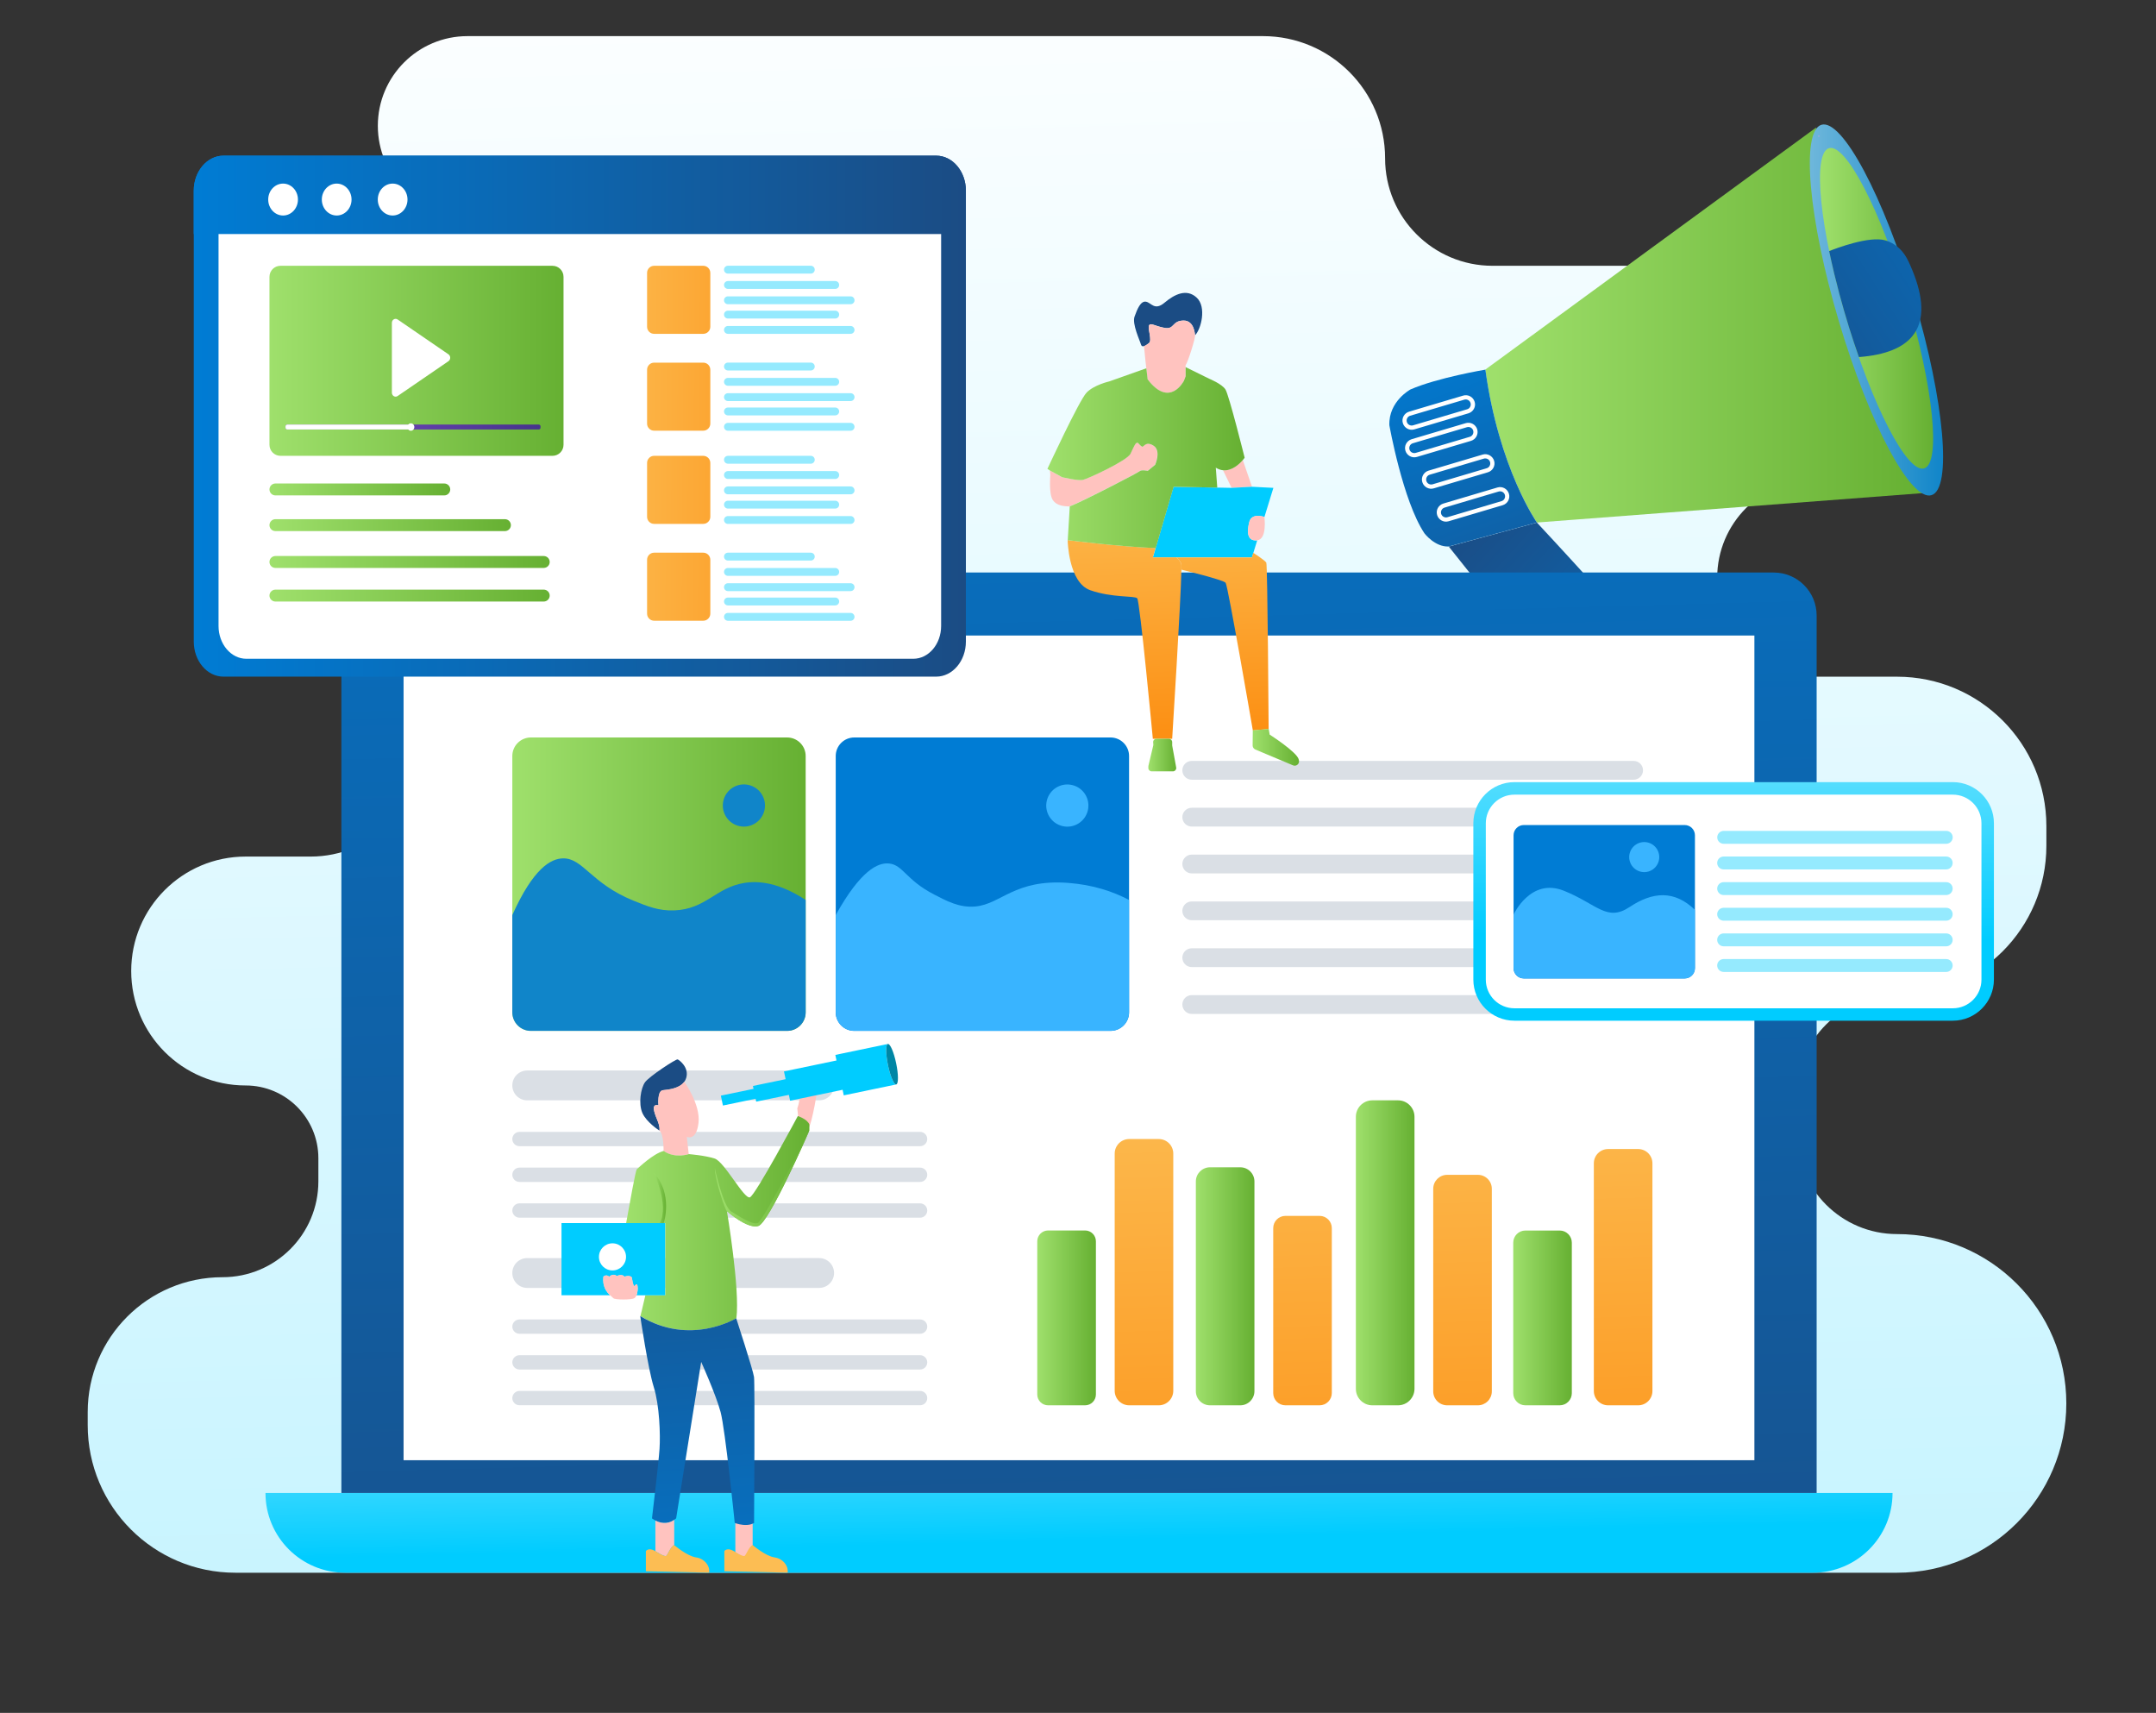
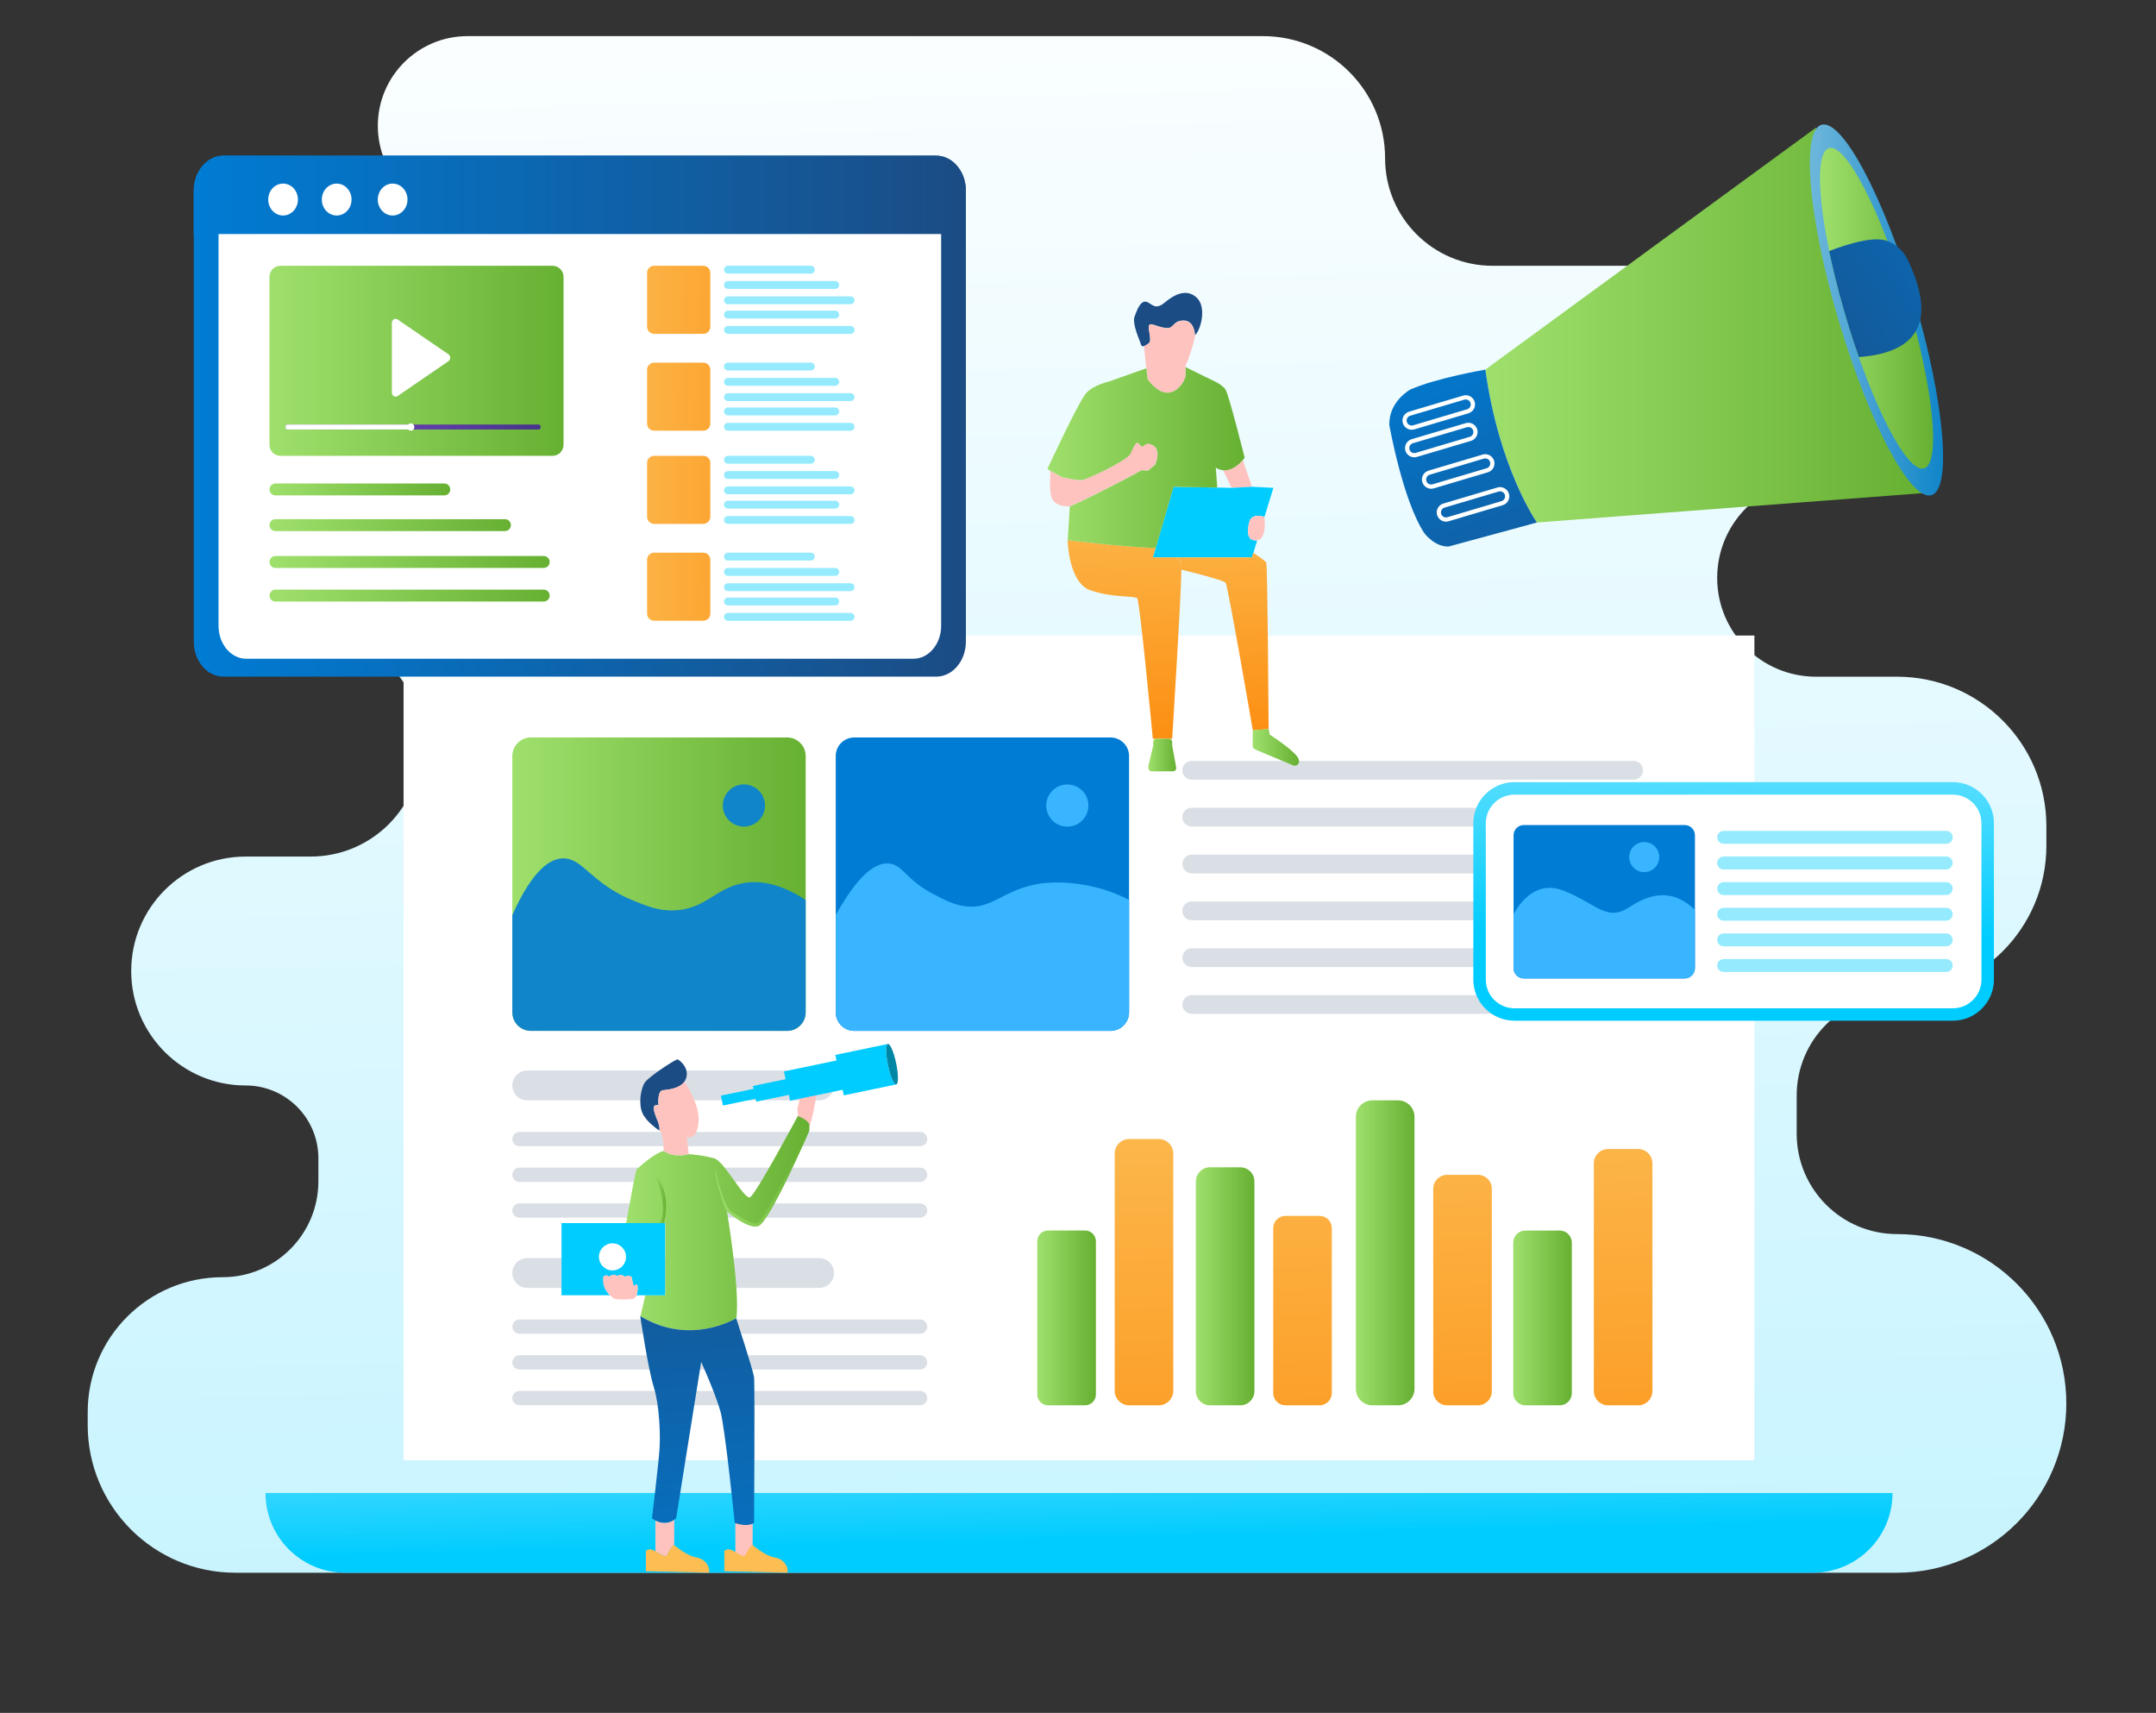
<svg xmlns="http://www.w3.org/2000/svg" xmlns:xlink="http://www.w3.org/1999/xlink" viewBox="0 0 3945.3 3133.9" style="enable-background:new 0 0 3945.3 3133.9" xml:space="preserve">
  <rect x="0" y="0" width="3945.3" height="3133.9" fill="#333333" stroke="none" />
  <style>.st9{fill:#fff}.st108{fill:#1085c9}.st109{fill:#007cd4}.st110{fill:#39b4ff}.st129{fill:#95eafe}.st134{fill:#1b4c84}.st135{fill:#ffc3bf}.st136{fill:#0cf}</style>
  <g id="Layer_7">
    <linearGradient id="SVGID_1_" gradientUnits="userSpaceOnUse" x1="2045.977" y1="5730.638" x2="1904.396" y2="-189.834">
      <stop offset="0" style="stop-color:#95eafe" />
      <stop offset="1" style="stop-color:#fff" />
    </linearGradient>
    <path d="M430.7 2877.5h3040.7c171.1 0 309.8-138.7 309.8-309.8 0-171.1-138.7-309.8-309.8-309.8-101.4 0-183.6-82.2-183.6-183.6v-70c0-101.4 82.2-183.6 183.6-183.6 151 0 273.3-122.4 273.3-273.3v-36c0-151-122.4-273.3-273.3-273.3h-148.3c-99.9 0-180.8-81-180.8-180.8 0-99.9 81-180.8 180.8-180.8 44.5 0 80.5-36.1 80.5-80.5V681.3c0-107.7-87.3-195-195-195h-477.3c-108.7 0-196.7-88.1-196.7-196.7 0-123.4-100.1-223.5-223.5-223.5H855.5c-90.6 0-164.1 73.5-164.1 164.1s73.5 164.1 164.1 164.1H1488c113.4 0 205.4 92 205.4 205.4s-92 205.4-205.4 205.4H578.8c-98.8 0-178.9 80.1-178.9 178.9 0 98.8 80.1 178.9 178.9 178.9 105.9 0 191.8 85.9 191.8 191.8v10.4c0 111.6-90.5 202.1-202.1 202.1h-119c-115.6 0-209.4 93.7-209.4 209.4 0 115.6 93.7 209.4 209.4 209.4 73.5 0 133.1 59.6 133.1 133.1v42.3c0 96.9-78.5 175.4-175.4 175.4-136.3 0-246.7 110.5-246.7 246.7v23.6c-.2 149.3 120.9 270.4 270.2 270.4z" style="fill:url(#SVGID_1_)" />
  </g>
  <g id="Layer_6">
    <linearGradient id="SVGID_2_" gradientUnits="userSpaceOnUse" x1="2717.982" y1="594.89" x2="3518.759" y2="594.89">
      <stop offset="0" style="stop-color:#9fe06c" />
      <stop offset="1" style="stop-color:#66b032" />
    </linearGradient>
    <path d="M3518.8 902.2 2812.4 956s-69.3-98.4-94.4-279.8l604.9-442.5 1 .8c-27.7 64 24.7 270.8 24.7 270.8 34 194.1 170.2 396.9 170.2 396.9z" style="fill:url(#SVGID_2_)" />
    <linearGradient id="SVGID_3_" gradientUnits="userSpaceOnUse" x1="3311.834" y1="567.12" x2="3555.757" y2="567.12">
      <stop offset="0" style="stop-color:#6eb7db" />
      <stop offset="1" style="stop-color:#1085c9" />
    </linearGradient>
    <path d="M3502.6 546.7c55.6 187.2 69.8 348 31.8 359.3-38 11.3-113.9-131.3-169.5-318.4-55.6-187.2-69.8-348-31.8-359.3 38-11.3 113.9 131.2 169.5 318.4z" style="fill:url(#SVGID_3_)" />
    <linearGradient id="SVGID_4_" gradientUnits="userSpaceOnUse" x1="3330.449" y1="564.064" x2="3537.378" y2="564.064">
      <stop offset="0" style="stop-color:#9fe06c" />
      <stop offset="1" style="stop-color:#66b032" />
    </linearGradient>
    <path d="M3489.9 547.4c48.1 161.8 62 300.4 31.1 309.6-30.9 9.2-94.9-114.5-143-276.3-48.1-161.8-62-300.4-31.1-309.6 30.9-9.1 94.9 114.6 143 276.3z" style="fill:url(#SVGID_4_)" />
    <linearGradient id="SVGID_5_" gradientUnits="userSpaceOnUse" x1="3839.267" y1="268.992" x2="3163.327" y2="708.354">
      <stop offset="0" style="stop-color:#007cd4" />
      <stop offset="1" style="stop-color:#1b4c84" />
    </linearGradient>
    <path d="M3506.9 603.9c-2.1 4-4.7 7.8-7.7 11.4-16.8 20.3-47.5 34.2-97.5 38l-.1-.2c-6.1-17.3-12.1-35.2-17.9-53.8-6.5-21-12.4-41.4-17.7-61.2-3.2-12-6.3-24.3-9.4-36.9-3.4-14.3-6.5-28.2-9.4-41.8 12.2-4.8 73.5-28.3 102.9-19.6 3.9 1.2 7.4 2.7 7.4 2.7 14 6.1 26.4 17.4 35.2 36.5 21.4 46 32 91.7 14.2 124.9z" style="fill:url(#SVGID_5_)" />
    <linearGradient id="SVGID_6_" gradientUnits="userSpaceOnUse" x1="3217.664" y1="1458.149" x2="2661.549" y2="949.657">
      <stop offset="0" style="stop-color:#007cd4" />
      <stop offset="1" style="stop-color:#1b4c84" />
    </linearGradient>
-     <path d="M2812.4 956.1s203.2 217.7 209.4 238.5c6.2 20.7-14.6 92.6-109.9 96.3 0 0-28.2-5-42.9-20.1-14.8-15.1-217.9-270.8-217.9-270.8l161.3-43.9z" style="fill:url(#SVGID_6_)" />
    <linearGradient id="SVGID_7_" gradientUnits="userSpaceOnUse" x1="2584.304" y1="623.011" x2="2833.174" y2="1297.416">
      <stop offset="0" style="stop-color:#007cd4" />
      <stop offset="1" style="stop-color:#1b4c84" />
    </linearGradient>
    <path d="M2812.4 956 2651 999.9c-25.4 1.1-44.4-24.1-44.4-24.1-39.6-59.4-64.2-197.8-64.2-197.8-1.5-44 38.7-65.5 38.7-65.5 49.7-21.6 137-36.2 137-36.2 25 181.3 94.3 279.7 94.3 279.7z" style="fill:url(#SVGID_7_)" />
    <path class="st9" d="m2687.1 756.2-99 29.4c-8.9 2.7-18.3-2.5-21-11.4-2.7-8.9 2.5-18.3 11.4-21l99-29.4c8.9-2.7 18.3 2.5 21 11.4s-2.5 18.3-11.4 21zm-106.5 4.4c-4.9 1.4-7.6 6.6-6.2 11.4 1.4 4.9 6.6 7.6 11.4 6.2l99-29.4c4.9-1.4 7.6-6.6 6.2-11.4-1.4-4.9-6.6-7.6-11.4-6.2l-99 29.4zm111.2 46-99 29.4c-8.9 2.7-18.3-2.5-21-11.4-2.7-8.9 2.5-18.3 11.4-21l99-29.4c8.9-2.7 18.3 2.5 21 11.4 2.6 8.9-2.5 18.3-11.4 21zm-106.4 4.4c-4.9 1.4-7.6 6.6-6.2 11.4 1.4 4.9 6.6 7.6 11.4 6.2l99-29.4c4.9-1.4 7.6-6.6 6.2-11.4-1.4-4.9-6.6-7.6-11.4-6.2l-99 29.4zm137.3 53.1-99 29.4c-8.9 2.7-18.3-2.5-21-11.4-2.7-8.9 2.5-18.3 11.4-21l99-29.4c8.9-2.7 18.3 2.5 21 11.4s-2.4 18.3-11.4 21zm-106.4 4.4c-4.9 1.4-7.6 6.6-6.2 11.4 1.4 4.9 6.6 7.6 11.4 6.2l99-29.4c4.9-1.4 7.6-6.6 6.2-11.4-1.4-4.9-6.6-7.6-11.4-6.2l-99 29.4zm133.5 55.8-99 29.4c-8.9 2.7-18.3-2.5-21-11.4-2.7-8.9 2.5-18.3 11.4-21l99-29.4c8.9-2.7 18.3 2.5 21 11.4 2.7 8.9-2.4 18.3-11.4 21zm-106.4 4.4c-4.9 1.4-7.6 6.6-6.2 11.4 1.4 4.9 6.6 7.6 11.4 6.2l99-29.4c4.9-1.4 7.6-6.6 6.2-11.4-1.4-4.9-6.6-7.6-11.4-6.2l-99 29.4z" />
    <defs>
      <path id="SVGID_8_" d="M3329.5 247.8c-.3.7-.7 1.5-1.1 2.3l-1-.8 2.1-1.5z" />
    </defs>
    <clipPath id="SVGID_9_">
      <use xlink:href="#SVGID_8_" style="overflow:visible" />
    </clipPath>
    <path d="m3327.5 249.3.2.8h-.2zm0-.1.2.9-.2-.8z" style="clip-path:url(#SVGID_9_);fill:#efe1f8" />
    <path style="clip-path:url(#SVGID_9_);fill:#efe0f8" d="m3327.5 249.1.2 1-.2-.9z" />
-     <path style="clip-path:url(#SVGID_9_);fill:#eedff7" d="m3327.5 249 .3 1.1h-.1l-.2-1z" />
    <path style="clip-path:url(#SVGID_9_);fill:#eedef7" d="m3327.5 248.9.3 1.2-.3-1.1z" />
    <path style="clip-path:url(#SVGID_9_);fill:#eeddf7" d="m3327.5 248.8.3 1.3-.3-1.2z" />
    <path style="clip-path:url(#SVGID_9_);fill:#eddcf6" d="m3327.5 248.7.4 1.4h-.1l-.3-1.3z" />
    <path style="clip-path:url(#SVGID_9_);fill:#eddbf6" d="m3327.5 248.7.4 1.4-.4-1.4z" />
    <path style="clip-path:url(#SVGID_9_);fill:#eddaf6" d="m3327.5 248.6.4 1.5-.4-1.4z" />
    <path style="clip-path:url(#SVGID_9_);fill:#ecd9f6" d="m3327.5 248.5.4 1.6-.4-1.5z" />
    <path style="clip-path:url(#SVGID_9_);fill:#ecd8f5" d="m3327.5 248.4.5 1.7h-.1l-.4-1.6z" />
    <path style="clip-path:url(#SVGID_9_);fill:#ecd7f5" d="m3327.5 248.3.5 1.8-.5-1.7z" />
    <path style="clip-path:url(#SVGID_9_);fill:#ebd6f5" d="m3327.5 248.2.5 1.9-.5-1.8z" />
    <path style="clip-path:url(#SVGID_9_);fill:#ebd5f4" d="m3327.5 248.1.5 2-.5-1.9z" />
    <path style="clip-path:url(#SVGID_9_);fill:#ebd4f4" d="m3327.5 248 .6 2.1h-.1l-.5-2z" />
    <path style="clip-path:url(#SVGID_9_);fill:#ebd3f4" d="m3327.5 247.9.6 2.2-.6-2.1z" />
    <path style="clip-path:url(#SVGID_9_);fill:#ead2f3" d="m3327.5 247.9.6 2.2-.6-2.2z" />
    <path style="clip-path:url(#SVGID_9_);fill:#ead1f3" d="m3327.5 247.8.6 2.3-.6-2.2v-.1z" />
    <path style="clip-path:url(#SVGID_9_);fill:#ead0f3" d="m3327.5 247.8.7 2.3h-.1l-.6-2.3z" />
    <path style="clip-path:url(#SVGID_9_);fill:#e9cff2" d="m3327.5 247.8.7 2.3-.7-2.3z" />
    <path style="clip-path:url(#SVGID_9_);fill:#e9cef2" d="m3327.5 247.8.7 2.3-.7-2.3z" />
    <path style="clip-path:url(#SVGID_9_);fill:#e9cdf2" d="m3327.6 247.8.6 2.3-.7-2.3z" />
    <path style="clip-path:url(#SVGID_9_);fill:#e8ccf2" d="m3327.6 247.8.7 2.3h-.1l-.6-2.3z" />
    <path style="clip-path:url(#SVGID_9_);fill:#e8cbf1" d="m3327.6 247.8.7 2.3-.7-2.3z" />
    <path style="clip-path:url(#SVGID_9_);fill:#e8caf1" d="m3327.6 247.8.7 2.3-.7-2.3z" />
    <path style="clip-path:url(#SVGID_9_);fill:#e7c9f1" d="m3327.7 247.8.6 2.3-.7-2.3z" />
    <path style="clip-path:url(#SVGID_9_);fill:#e7c8f0" d="m3327.7 247.8.7 2.3h-.1l-.6-2.3z" />
    <path style="clip-path:url(#SVGID_9_);fill:#e7c7f0" d="m3327.7 247.8.7 2.3-.7-2.3z" />
    <path style="clip-path:url(#SVGID_9_);fill:#e6c6f0" d="m3327.8 247.8.6 2.3-.7-2.3z" />
    <path style="clip-path:url(#SVGID_9_);fill:#e6c5ef" d="m3327.8 247.8.7 2.3h-.1l-.6-2.3z" />
    <path style="clip-path:url(#SVGID_9_);fill:#e6c4ef" d="m3327.8 247.8.7 2.3-.7-2.3z" />
    <path style="clip-path:url(#SVGID_9_);fill:#e5c3ef" d="m3327.8 247.8.7 2.3-.7-2.3z" />
    <path style="clip-path:url(#SVGID_9_);fill:#e5c2ee" d="m3327.9 247.8.6 2.3-.7-2.3z" />
    <path style="clip-path:url(#SVGID_9_);fill:#e5c1ee" d="m3327.9 247.8.7 2.3h-.1l-.6-2.3z" />
    <path style="clip-path:url(#SVGID_9_);fill:#e4c0ee" d="m3327.9 247.8.7 2.3-.7-2.3z" />
    <path style="clip-path:url(#SVGID_9_);fill:#e4bfee" d="m3327.9 247.8.7 2.3-.7-2.3z" />
    <path style="clip-path:url(#SVGID_9_);fill:#e4beed" d="m3328 247.8.6 2.3-.7-2.3z" />
    <path style="clip-path:url(#SVGID_9_);fill:#e4bded" d="m3328 247.8.7 2.3h-.1l-.6-2.3z" />
    <path style="clip-path:url(#SVGID_9_);fill:#e3bced" d="m3328 247.8.7 2.3-.7-2.3z" />
    <path style="clip-path:url(#SVGID_9_);fill:#e3bbec" d="m3328 247.8.7 2.3-.7-2.3z" />
    <path style="clip-path:url(#SVGID_9_);fill:#e3baec" d="m3328.1 247.8.6 2.3-.7-2.3z" />
    <path style="clip-path:url(#SVGID_9_);fill:#e2b9ec" d="m3328.1 247.8.7 2.3h-.1l-.6-2.3z" />
    <path style="clip-path:url(#SVGID_9_);fill:#e2b8eb" d="m3328.1 247.8.7 2.3-.7-2.3z" />
    <path style="clip-path:url(#SVGID_9_);fill:#e2b7eb" d="m3328.1 247.8.7 2.3-.7-2.3z" />
    <path style="clip-path:url(#SVGID_9_);fill:#e1b6eb" d="m3328.2 247.8.6 2.3-.7-2.3z" />
    <path style="clip-path:url(#SVGID_9_);fill:#e1b5ea" d="m3328.2 247.8.7 2.3h-.1l-.6-2.3z" />
    <path style="clip-path:url(#SVGID_9_);fill:#e1b4ea" d="m3328.2 247.8.7 2.3-.7-2.3z" />
    <path style="clip-path:url(#SVGID_9_);fill:#e0b3ea" d="m3328.2 247.8.7 2.3-.7-2.3z" />
    <path style="clip-path:url(#SVGID_9_);fill:#e0b2ea" d="m3328.3 247.8.7 2.3h-.1l-.7-2.3z" />
    <path style="clip-path:url(#SVGID_9_);fill:#e0b0e9" d="m3328.3 247.8.7 2.3-.7-2.3z" />
    <path style="clip-path:url(#SVGID_9_);fill:#dfafe9" d="m3328.3 247.8.7 2.3-.7-2.3z" />
    <path style="clip-path:url(#SVGID_9_);fill:#dfaee9" d="m3328.4 247.8.6 2.3-.7-2.3z" />
    <path style="clip-path:url(#SVGID_9_);fill:#dfade8" d="m3328.4 247.8.7 2.3h-.1l-.6-2.3z" />
    <path style="clip-path:url(#SVGID_9_);fill:#deace8" d="m3328.4 247.8.7 2.3-.7-2.3z" />
    <path style="clip-path:url(#SVGID_9_);fill:#deabe8" d="m3328.4 247.8.7 2.3-.7-2.3z" />
    <path style="clip-path:url(#SVGID_9_);fill:#deaae7" d="m3328.5 247.8.6 2.3-.7-2.3z" />
    <path style="clip-path:url(#SVGID_9_);fill:#dda9e7" d="m3328.5 247.8.7 2.3h-.1l-.6-2.3z" />
    <path style="clip-path:url(#SVGID_9_);fill:#dda8e7" d="m3328.5 247.8.7 2.3-.7-2.3z" />
    <path style="clip-path:url(#SVGID_9_);fill:#dda7e6" d="m3328.5 247.8.7 2.3-.7-2.3z" />
    <path style="clip-path:url(#SVGID_9_);fill:#dca6e6" d="m3328.6 247.8.6 2.3-.7-2.3z" />
    <path style="clip-path:url(#SVGID_9_);fill:#dca5e6" d="m3328.6 247.8.7 2.3h-.1l-.6-2.3z" />
    <path style="clip-path:url(#SVGID_9_);fill:#dca4e5" d="m3328.6 247.8.7 2.3-.7-2.3z" />
    <path style="clip-path:url(#SVGID_9_);fill:#dca3e5" d="m3328.6 247.8.7 2.3-.7-2.3z" />
    <path style="clip-path:url(#SVGID_9_);fill:#dba2e5" d="m3328.7 247.8.6 2.3-.7-2.3z" />
    <path style="clip-path:url(#SVGID_9_);fill:#dba1e5" d="m3328.7 247.8.7 2.3h-.1l-.6-2.3z" />
    <path style="clip-path:url(#SVGID_9_);fill:#dba0e4" d="m3328.7 247.8.7 2.3-.7-2.3z" />
    <path style="clip-path:url(#SVGID_9_);fill:#da9fe4" d="m3328.7 247.8.7 2.3-.7-2.3z" />
    <path style="clip-path:url(#SVGID_9_);fill:#da9ee4" d="m3328.8 247.8.7 2.3h-.1l-.7-2.3z" />
    <path style="clip-path:url(#SVGID_9_);fill:#da9de3" d="m3328.8 247.8.7 2.3-.7-2.3z" />
    <path style="clip-path:url(#SVGID_9_);fill:#d99ce3" d="m3328.8 247.8.7 2.3-.7-2.3z" />
    <path style="clip-path:url(#SVGID_9_);fill:#d99be3" d="m3328.9 247.8.6 2.2v.1l-.7-2.3z" />
    <path style="clip-path:url(#SVGID_9_);fill:#d99ae2" d="m3328.9 247.8.6 2.1v.1l-.6-2.2z" />
    <path style="clip-path:url(#SVGID_9_);fill:#d899e2" d="m3328.9 247.8.6 2v.1l-.6-2.1z" />
    <path style="clip-path:url(#SVGID_9_);fill:#d898e2" d="m3328.9 247.8.6 1.9v.1l-.6-2z" />
    <path style="clip-path:url(#SVGID_9_);fill:#d897e1" d="m3329 247.8.5 1.8v.1l-.6-1.9z" />
    <path style="clip-path:url(#SVGID_9_);fill:#d796e1" d="m3329 247.8.5 1.7v.1l-.5-1.8z" />
    <path style="clip-path:url(#SVGID_9_);fill:#d795e1" d="m3329 247.8.5 1.7-.5-1.7z" />
    <path style="clip-path:url(#SVGID_9_);fill:#d794e1" d="m3329 247.8.5 1.6v.1l-.5-1.7z" />
    <path style="clip-path:url(#SVGID_9_);fill:#d693e0" d="m3329.1 247.8.4 1.5v.1l-.5-1.6z" />
    <path style="clip-path:url(#SVGID_9_);fill:#d692e0" d="m3329.1 247.8.4 1.4v.1l-.4-1.5z" />
    <path style="clip-path:url(#SVGID_9_);fill:#d691e0" d="m3329.1 247.8.4 1.3v.1l-.4-1.4z" />
    <path style="clip-path:url(#SVGID_9_);fill:#d590df" d="m3329.1 247.8.4 1.2v.1l-.4-1.3z" />
    <path style="clip-path:url(#SVGID_9_);fill:#d58fdf" d="m3329.2 247.8.3 1.1v.1l-.4-1.2z" />
    <path style="clip-path:url(#SVGID_9_);fill:#d58edf" d="m3329.2 247.8.3 1v.1l-.3-1.1z" />
    <path style="clip-path:url(#SVGID_9_);fill:#d58dde" d="m3329.2 247.8.3 1-.3-1z" />
    <path style="clip-path:url(#SVGID_9_);fill:#d48cde" d="m3329.2 247.8.3.9v.1l-.3-1z" />
    <path style="clip-path:url(#SVGID_9_);fill:#d48bde" d="m3329.3 247.8.2.8v.1l-.3-.9z" />
    <path style="clip-path:url(#SVGID_9_);fill:#d48add" d="m3329.3 247.8.2.7v.1l-.2-.8z" />
    <path style="clip-path:url(#SVGID_9_);fill:#d389dd" d="m3329.3 247.8.2.6v.1l-.2-.7z" />
    <path style="clip-path:url(#SVGID_9_);fill:#d388dd" d="m3329.4 247.8.1.5v.1l-.2-.6z" />
    <path style="clip-path:url(#SVGID_9_);fill:#d387dd" d="m3329.4 247.8.1.4v.1l-.1-.5z" />
    <path style="clip-path:url(#SVGID_9_);fill:#d286dc" d="m3329.4 247.8.1.3v.1l-.1-.4z" />
    <path style="clip-path:url(#SVGID_9_);fill:#d285dc" d="m3329.4 247.8.1.2v.1l-.1-.3z" />
    <path style="clip-path:url(#SVGID_9_);fill:#d284dc" d="M3329.5 247.8v.2l-.1-.2z" />
-     <path style="clip-path:url(#SVGID_9_);fill:#d183db" d="M3329.5 247.8v.2-.2z" />
    <path d="M3329.5 247.8v.1-.1zm0 0v2.3h-2v-2.3z" style="fill:#d182db;clip-path:url(#SVGID_9_)" />
  </g>
  <g id="Layer_3">
    <linearGradient id="SVGID_10_" gradientUnits="userSpaceOnUse" x1="1967.895" y1="2445.323" x2="1976.476" y2="2818.569">
      <stop offset="0" style="stop-color:#95eafe" />
      <stop offset="1" style="stop-color:#0cf" />
    </linearGradient>
    <path d="M3317.3 2877.5H631.7c-80.6 0-145.9-65.3-145.9-145.9h2977.4c0 80.6-65.3 145.9-145.9 145.9z" style="fill:url(#SVGID_10_)" />
    <linearGradient id="SVGID_11_" gradientUnits="userSpaceOnUse" x1="1920.535" y1="-58.446" x2="2014.919" y2="3416.608">
      <stop offset="0" style="stop-color:#007cd4" />
      <stop offset="1" style="stop-color:#1b4c84" />
    </linearGradient>
-     <path d="M3324.3 2731.6H624.7V1126.1c0-43.4 35.2-78.6 78.6-78.6h2542.4c43.4 0 78.6 35.2 78.6 78.6v1605.5z" style="fill:url(#SVGID_11_)" />
    <path class="st9" d="M738.5 1162.8h2471.9v1508.9H738.5z" />
    <linearGradient id="SVGID_12_" gradientUnits="userSpaceOnUse" x1="937.463" y1="1617.712" x2="1474.283" y2="1617.712">
      <stop offset="0" style="stop-color:#9fe06c" />
      <stop offset="1" style="stop-color:#66b032" />
    </linearGradient>
    <path d="M1474.3 1383.2v469c0 18.7-15.2 33.9-33.9 33.9h-469c-18.7 0-33.9-15.2-33.9-33.9v-469c0-18.7 15.2-33.9 33.9-33.9h469c18.7 0 33.9 15.2 33.9 33.9z" style="fill:url(#SVGID_12_)" />
    <path class="st108" d="M1474.3 1646.6v205.6c0 18.7-15.2 33.9-33.9 33.9h-469c-18.7 0-33.9-15.2-33.9-33.9v-178c38.2-85.2 70.3-103.4 92.9-103.7 36.6-.5 51 45.9 129.1 77.5 25.7 10.4 46.2 18.7 74 17.7 58.2-2 76.4-42 128.7-50.3 25.3-4 62.5-1.3 112.1 31.2z" />
    <circle transform="rotate(-76.714 1361.41 1473.688)" class="st108" cx="1361.3" cy="1473.6" r="38.6" />
    <path class="st109" d="M2066.1 1383.2v469c0 18.7-15.2 33.9-33.9 33.9h-469c-18.7 0-33.9-15.2-33.9-33.9v-469c0-18.7 15.2-33.9 33.9-33.9h469c18.7 0 33.9 15.2 33.9 33.9z" />
    <path class="st110" d="M2066.1 1646.6v205.6c0 18.7-15.2 33.9-33.9 33.9h-469c-18.7 0-33.9-15.2-33.9-33.9v-178c45.5-81.7 77.1-96.6 97.9-94.3 25.2 2.7 31 30.4 82 56.6 22 11.3 45.8 24.8 75.7 22 47.1-4.3 71.6-50.2 169.2-43.2 46.1 3.4 83.1 16 112 31.3z" />
    <circle transform="rotate(-76.714 1953.23 1473.67)" class="st110" cx="1953" cy="1473.6" r="38.6" />
    <path d="M2989.4 1392.2h-808.6c-9.5 0-17.2 7.7-17.2 17.2s7.7 17.2 17.2 17.2h808.6c9.5 0 17.2-7.7 17.2-17.2 0-9.6-7.7-17.2-17.2-17.2zm0 85.7h-808.6c-9.5 0-17.2 7.7-17.2 17.2s7.7 17.2 17.2 17.2h808.6c9.5 0 17.2-7.7 17.2-17.2s-7.7-17.2-17.2-17.2zm0 85.7h-808.6c-9.5 0-17.2 7.7-17.2 17.2s7.7 17.2 17.2 17.2h808.6c9.5 0 17.2-7.7 17.2-17.2s-7.7-17.2-17.2-17.2zm0 85.7h-808.6c-9.5 0-17.2 7.7-17.2 17.2s7.7 17.2 17.2 17.2h808.6c9.5 0 17.2-7.7 17.2-17.2s-7.7-17.2-17.2-17.2zm0 85.7h-808.6c-9.5 0-17.2 7.7-17.2 17.2s7.7 17.2 17.2 17.2h808.6c9.5 0 17.2-7.7 17.2-17.2s-7.7-17.2-17.2-17.2zm0 85.7h-808.6c-9.5 0-17.2 7.7-17.2 17.2s7.7 17.2 17.2 17.2h808.6c9.5 0 17.2-7.7 17.2-17.2s-7.7-17.2-17.2-17.2zM964.8 2013.2h534.1c15.1 0 27.4-12.2 27.4-27.3 0-15.1-12.2-27.3-27.4-27.3H964.8c-15.1 0-27.3 12.2-27.3 27.3 0 15.1 12.2 27.3 27.3 27.3zm-14.2 83.9h733.1c7.2 0 13.1-5.9 13.1-13.1 0-7.2-5.9-13.1-13.1-13.1H950.6c-7.2 0-13.1 5.9-13.1 13.1 0 7.2 5.8 13.1 13.1 13.1zm733.1 39.2H950.6c-7.2 0-13.1 5.9-13.1 13.1 0 7.2 5.9 13.1 13.1 13.1h733.1c7.2 0 13.1-5.9 13.1-13.1 0-7.2-5.8-13.1-13.1-13.1zm0 65.4H950.6c-7.2 0-13.1 5.9-13.1 13.1 0 7.2 5.9 13.1 13.1 13.1h733.1c7.2 0 13.1-5.9 13.1-13.1 0-7.2-5.8-13.1-13.1-13.1zm-718.9 154.7h534.1c15.1 0 27.4-12.2 27.4-27.3 0-15.1-12.2-27.3-27.4-27.3H964.8c-15.1 0-27.3 12.2-27.3 27.3 0 15.1 12.2 27.3 27.3 27.3zm718.9 57.7H950.6c-7.2 0-13.1 5.9-13.1 13.1s5.9 13.1 13.1 13.1h733.1c7.2 0 13.1-5.9 13.1-13.1s-5.8-13.1-13.1-13.1zm0 65.4H950.6c-7.2 0-13.1 5.9-13.1 13.1s5.9 13.1 13.1 13.1h733.1c7.2 0 13.1-5.9 13.1-13.1s-5.8-13.1-13.1-13.1zm0 65.4H950.6c-7.2 0-13.1 5.9-13.1 13.1 0 7.2 5.9 13.1 13.1 13.1h733.1c7.2 0 13.1-5.9 13.1-13.1 0-7.2-5.8-13.1-13.1-13.1z" style="fill:#dadfe5" />
    <linearGradient id="SVGID_13_" gradientUnits="userSpaceOnUse" x1="1898.144" y1="2411.24" x2="2005.399" y2="2411.24">
      <stop offset="0" style="stop-color:#9fe06c" />
      <stop offset="1" style="stop-color:#66b032" />
    </linearGradient>
    <path d="M1985.6 2571.2h-67.7c-10.9 0-19.8-8.9-19.8-19.8v-280.3c0-10.9 8.9-19.8 19.8-19.8h67.7c10.9 0 19.8 8.9 19.8 19.8v280.3c0 10.9-8.9 19.8-19.8 19.8z" style="fill:url(#SVGID_13_)" />
    <linearGradient id="SVGID_14_" gradientUnits="userSpaceOnUse" x1="2082.056" y1="1946.168" x2="2111.015" y2="2924.331">
      <stop offset="0" style="stop-color:#fcbd53" />
      <stop offset="1" style="stop-color:#fc9014" />
    </linearGradient>
    <path d="M2120.4 2571.2h-54c-14.7 0-26.6-11.9-26.6-26.6v-434c0-14.7 11.9-26.6 26.6-26.6h54c14.7 0 26.6 11.9 26.6 26.6v434c0 14.6-11.9 26.6-26.6 26.6z" style="fill:url(#SVGID_14_)" />
    <linearGradient id="SVGID_15_" gradientUnits="userSpaceOnUse" x1="2188.268" y1="2353.384" x2="2295.523" y2="2353.384">
      <stop offset="0" style="stop-color:#9fe06c" />
      <stop offset="1" style="stop-color:#66b032" />
    </linearGradient>
    <path d="M2269.6 2571.2h-55.4c-14.3 0-25.9-11.6-25.9-25.9v-383.7c0-14.3 11.6-25.9 25.9-25.9h55.4c14.3 0 25.9 11.6 25.9 25.9v383.7c0 14.2-11.6 25.9-25.9 25.9z" style="fill:url(#SVGID_15_)" />
    <linearGradient id="SVGID_16_" gradientUnits="userSpaceOnUse" x1="2369.848" y1="1937.647" x2="2398.807" y2="2915.811">
      <stop offset="0" style="stop-color:#fcbd53" />
      <stop offset="1" style="stop-color:#fc9014" />
    </linearGradient>
    <path d="M2414.7 2571.2h-62.4c-12.4 0-22.4-10-22.4-22.4V2247c0-12.4 10-22.4 22.4-22.4h62.4c12.4 0 22.4 10 22.4 22.4v301.8c0 12.3-10 22.4-22.4 22.4z" style="fill:url(#SVGID_16_)" />
    <linearGradient id="SVGID_17_" gradientUnits="userSpaceOnUse" x1="2481.074" y1="2292.186" x2="2588.329" y2="2292.186">
      <stop offset="0" style="stop-color:#9fe06c" />
      <stop offset="1" style="stop-color:#66b032" />
    </linearGradient>
    <path d="M2558.2 2571.2h-46.9c-16.7 0-30.2-13.5-30.2-30.2v-497.6c0-16.7 13.5-30.2 30.2-30.2h46.9c16.7 0 30.2 13.5 30.2 30.2V2541c-.1 16.7-13.6 30.2-30.2 30.2z" style="fill:url(#SVGID_17_)" />
    <linearGradient id="SVGID_18_" gradientUnits="userSpaceOnUse" x1="2663.508" y1="1928.953" x2="2692.467" y2="2907.117">
      <stop offset="0" style="stop-color:#fcbd53" />
      <stop offset="1" style="stop-color:#fc9014" />
    </linearGradient>
    <path d="M2704.4 2571.2h-56.2c-14.1 0-25.5-11.4-25.5-25.5V2175c0-14.1 11.4-25.5 25.5-25.5h56.2c14.1 0 25.5 11.4 25.5 25.5v370.7c0 14-11.4 25.5-25.5 25.5z" style="fill:url(#SVGID_18_)" />
    <linearGradient id="SVGID_19_" gradientUnits="userSpaceOnUse" x1="2769.053" y1="2411.24" x2="2876.308" y2="2411.24">
      <stop offset="0" style="stop-color:#9fe06c" />
      <stop offset="1" style="stop-color:#66b032" />
    </linearGradient>
    <path d="M2854.1 2571.2h-62.8c-12.3 0-22.2-10-22.2-22.2v-275.4c0-12.3 10-22.2 22.2-22.2h62.8c12.3 0 22.2 10 22.2 22.2V2549c0 12.2-9.9 22.2-22.2 22.2z" style="fill:url(#SVGID_19_)" />
    <linearGradient id="SVGID_20_" gradientUnits="userSpaceOnUse" x1="2957.826" y1="1920.24" x2="2986.786" y2="2898.405">
      <stop offset="0" style="stop-color:#fcbd53" />
      <stop offset="1" style="stop-color:#fc9014" />
    </linearGradient>
    <path d="M2997.7 2571.2h-55c-14.4 0-26.1-11.7-26.1-26.1v-416.7c0-14.4 11.7-26.1 26.1-26.1h55c14.4 0 26.1 11.7 26.1 26.1v416.7c0 14.4-11.7 26.1-26.1 26.1z" style="fill:url(#SVGID_20_)" />
  </g>
  <g id="Layer_4">
    <linearGradient id="SVGID_21_" gradientUnits="userSpaceOnUse" x1="354.543" y1="761.445" x2="1767.544" y2="761.445">
      <stop offset="0" style="stop-color:#007cd4" />
      <stop offset="1" style="stop-color:#1b4c84" />
    </linearGradient>
    <path d="M1767.5 349v824.8c0 35.5-24.4 64.2-54.4 64.2H409c-30.1 0-54.4-28.7-54.4-64.2V349c0-35.4 24.4-64.2 54.4-64.2h1304.1c30.1 0 54.4 28.8 54.4 64.2z" style="fill:url(#SVGID_21_)" />
    <path class="st9" d="M1722.2 373.3v771.9c0 33.2-22.8 60.1-50.9 60.1H450.8c-28.1 0-50.9-26.9-50.9-60.1V373.3c0-33.2 22.8-60.1 50.9-60.1h1220.4c28.2 0 51 26.9 51 60.1z" />
    <linearGradient id="SVGID_22_" gradientUnits="userSpaceOnUse" x1="354.543" y1="356.549" x2="1767.544" y2="356.549">
      <stop offset="0" style="stop-color:#007cd4" />
      <stop offset="1" style="stop-color:#1b4c84" />
    </linearGradient>
    <path d="M1767.5 349v79.2h-1413V349c0-35.4 24.4-64.2 54.4-64.2H1713c30.2 0 54.5 28.8 54.5 64.2z" style="fill:url(#SVGID_22_)" />
    <linearGradient id="SVGID_23_" gradientUnits="userSpaceOnUse" x1="493.075" y1="660.162" x2="1031.182" y2="660.162">
      <stop offset="0" style="stop-color:#9fe06c" />
      <stop offset="1" style="stop-color:#66b032" />
    </linearGradient>
    <path d="M1011 834H513.3c-11.2 0-20.2-9-20.2-20.2V506.5c0-11.2 9-20.2 20.2-20.2H1011c11.2 0 20.2 9 20.2 20.2v307.3c0 11.2-9.1 20.2-20.2 20.2z" style="fill:url(#SVGID_23_)" />
    <path class="st9" d="m820.7 660.8-93.1 63.8c-4.5 3.1-10.5-.4-10.5-6.2V590.7c0-5.8 5.9-9.3 10.5-6.2l93.1 63.8c4.2 3 4.2 9.6 0 12.5z" />
    <linearGradient id="SVGID_24_" gradientUnits="userSpaceOnUse" x1="522.46" y1="781.299" x2="989.094" y2="781.299">
      <stop offset="0" style="stop-color:#7d4bc8" />
      <stop offset="1" style="stop-color:#46338c" />
    </linearGradient>
    <path d="M985.9 785.8H525.7c-1.8 0-3.2-1.4-3.2-3.2V780c0-1.8 1.4-3.2 3.2-3.2h460.2c1.8 0 3.2 1.4 3.2 3.2v2.6c0 1.8-1.4 3.2-3.2 3.2z" style="fill:url(#SVGID_24_)" />
    <path class="st9" d="M747.9 785.8H525.7c-1.8 0-3.2-1.4-3.2-3.2V780c0-1.8 1.4-3.2 3.2-3.2H748c1.8 0 3.2 1.4 3.2 3.2v2.6c-.1 1.8-1.5 3.2-3.3 3.2z" />
    <path class="st9" d="M758.2 781.3c0 3.7-2.8 6.8-6.3 6.8s-6.3-3-6.3-6.8 2.8-6.8 6.3-6.8 6.3 3.1 6.3 6.8z" />
    <linearGradient id="SVGID_25_" gradientUnits="userSpaceOnUse" x1="493.075" y1="895.467" x2="823.853" y2="895.467">
      <stop offset="0" style="stop-color:#9fe06c" />
      <stop offset="1" style="stop-color:#66b032" />
    </linearGradient>
    <path d="M504 906.4h309c6 0 10.9-4.9 10.9-10.9s-4.9-10.9-10.9-10.9H504c-6 0-10.9 4.9-10.9 10.9s4.8 10.9 10.9 10.9z" style="fill:url(#SVGID_25_)" />
    <linearGradient id="SVGID_26_" gradientUnits="userSpaceOnUse" x1="493.075" y1="960.831" x2="934.865" y2="960.831">
      <stop offset="0" style="stop-color:#9fe06c" />
      <stop offset="1" style="stop-color:#66b032" />
    </linearGradient>
    <path d="M504 971.7h420c6 0 10.9-4.9 10.9-10.9s-4.9-10.9-10.9-10.9H504c-6 0-10.9 4.9-10.9 10.9s4.8 10.9 10.9 10.9z" style="fill:url(#SVGID_26_)" />
    <linearGradient id="SVGID_27_" gradientUnits="userSpaceOnUse" x1="493.075" y1="1028.227" x2="1005.878" y2="1028.227">
      <stop offset="0" style="stop-color:#9fe06c" />
      <stop offset="1" style="stop-color:#66b032" />
    </linearGradient>
    <path d="M504 1039.1h491c6 0 10.9-4.9 10.9-10.9s-4.9-10.9-10.9-10.9H504c-6 0-10.9 4.9-10.9 10.9s4.8 10.9 10.9 10.9z" style="fill:url(#SVGID_27_)" />
    <linearGradient id="SVGID_28_" gradientUnits="userSpaceOnUse" x1="493.075" y1="1089.678" x2="1005.878" y2="1089.678">
      <stop offset="0" style="stop-color:#9fe06c" />
      <stop offset="1" style="stop-color:#66b032" />
    </linearGradient>
    <path d="M995 1078.8H504c-6 0-10.9 4.9-10.9 10.9s4.9 10.9 10.9 10.9h491c6 0 10.9-4.9 10.9-10.9s-4.9-10.9-10.9-10.9z" style="fill:url(#SVGID_28_)" />
    <ellipse class="st9" cx="518" cy="365.1" rx="27.2" ry="29.2" />
    <ellipse class="st9" cx="616.1" cy="365.1" rx="27.2" ry="29.2" />
    <ellipse class="st9" cx="718.5" cy="365.1" rx="27.2" ry="29.2" />
    <linearGradient id="SVGID_29_" gradientUnits="userSpaceOnUse" x1="1075.698" y1="547.522" x2="1525.61" y2="550.249">
      <stop offset="0" style="stop-color:#fcbd53" />
      <stop offset="1" style="stop-color:#fc9014" />
    </linearGradient>
    <path d="M1286.9 610.8H1197c-7.1 0-12.9-5.8-12.9-12.9v-98.7c0-7.1 5.8-12.9 12.9-12.9h89.9c7.1 0 12.9 5.8 12.9 12.9v98.7c0 7.1-5.8 12.9-12.9 12.9z" style="fill:url(#SVGID_29_)" />
    <path class="st129" d="M1332.1 500.6h151.6c4 0 7.2-3.2 7.2-7.2s-3.2-7.2-7.2-7.2h-151.6c-4 0-7.2 3.2-7.2 7.2s3.2 7.2 7.2 7.2zm0 28h196.3c4 0 7.2-3.2 7.2-7.2s-3.2-7.2-7.2-7.2h-196.3c-4 0-7.2 3.2-7.2 7.2s3.2 7.2 7.2 7.2zm0 28h224.4c4 0 7.2-3.2 7.2-7.2s-3.2-7.2-7.2-7.2h-224.4c-4 0-7.2 3.2-7.2 7.2s3.2 7.2 7.2 7.2zm0 26.2h196.3c4 0 7.2-3.2 7.2-7.2s-3.2-7.2-7.2-7.2h-196.3c-4 0-7.2 3.2-7.2 7.2s3.2 7.2 7.2 7.2zm224.4 13.6h-224.4c-4 0-7.2 3.2-7.2 7.2s3.2 7.2 7.2 7.2h224.4c4 0 7.2-3.2 7.2-7.2-.1-4-3.3-7.2-7.2-7.2z" />
    <linearGradient id="SVGID_30_" gradientUnits="userSpaceOnUse" x1="1074.623" y1="724.724" x2="1524.536" y2="727.451">
      <stop offset="0" style="stop-color:#fcbd53" />
      <stop offset="1" style="stop-color:#fc9014" />
    </linearGradient>
    <path d="M1286.9 788H1197c-7.1 0-12.9-5.8-12.9-12.9v-98.7c0-7.1 5.8-12.9 12.9-12.9h89.9c7.1 0 12.9 5.8 12.9 12.9v98.7c0 7.1-5.8 12.9-12.9 12.9z" style="fill:url(#SVGID_30_)" />
    <path class="st129" d="M1332.1 677.8h151.6c4 0 7.2-3.2 7.2-7.2s-3.2-7.2-7.2-7.2h-151.6c-4 0-7.2 3.2-7.2 7.2s3.2 7.2 7.2 7.2zm0 28h196.3c4 0 7.2-3.2 7.2-7.2s-3.2-7.2-7.2-7.2h-196.3c-4 0-7.2 3.2-7.2 7.2s3.2 7.2 7.2 7.2zm0 28h224.4c4 0 7.2-3.2 7.2-7.2s-3.2-7.2-7.2-7.2h-224.4c-4 0-7.2 3.2-7.2 7.2s3.2 7.2 7.2 7.2zm0 26.2h196.3c4 0 7.2-3.2 7.2-7.2s-3.2-7.2-7.2-7.2h-196.3c-4 0-7.2 3.2-7.2 7.2s3.2 7.2 7.2 7.2zm224.4 13.7h-224.4c-4 0-7.2 3.2-7.2 7.2s3.2 7.2 7.2 7.2h224.4c4 0 7.2-3.2 7.2-7.2-.1-4-3.3-7.2-7.2-7.2z" />
    <linearGradient id="SVGID_31_" gradientUnits="userSpaceOnUse" x1="1073.59" y1="895.248" x2="1523.502" y2="897.975">
      <stop offset="0" style="stop-color:#fcbd53" />
      <stop offset="1" style="stop-color:#fc9014" />
    </linearGradient>
    <path d="M1286.9 958.5H1197c-7.1 0-12.9-5.8-12.9-12.9v-98.7c0-7.1 5.8-12.9 12.9-12.9h89.9c7.1 0 12.9 5.8 12.9 12.9v98.7c0 7.1-5.8 12.9-12.9 12.9z" style="fill:url(#SVGID_31_)" />
    <path class="st129" d="M1332.1 848.4h151.6c4 0 7.2-3.2 7.2-7.2s-3.2-7.2-7.2-7.2h-151.6c-4 0-7.2 3.2-7.2 7.2 0 3.9 3.2 7.2 7.2 7.2zm0 27.9h196.3c4 0 7.2-3.2 7.2-7.2s-3.2-7.2-7.2-7.2h-196.3c-4 0-7.2 3.2-7.2 7.2s3.2 7.2 7.2 7.2zm224.4 13.7h-224.4c-4 0-7.2 3.2-7.2 7.2s3.2 7.2 7.2 7.2h224.4c4 0 7.2-3.2 7.2-7.2-.1-4-3.3-7.2-7.2-7.2zm-224.4 40.5h196.3c4 0 7.2-3.2 7.2-7.2s-3.2-7.2-7.2-7.2h-196.3c-4 0-7.2 3.2-7.2 7.2s3.2 7.2 7.2 7.2zm224.4 13.7h-224.4c-4 0-7.2 3.2-7.2 7.2s3.2 7.2 7.2 7.2h224.4c4 0 7.2-3.2 7.2-7.2-.1-4-3.3-7.2-7.2-7.2z" />
    <linearGradient id="SVGID_32_" gradientUnits="userSpaceOnUse" x1="1072.516" y1="1072.45" x2="1522.428" y2="1075.177">
      <stop offset="0" style="stop-color:#fcbd53" />
      <stop offset="1" style="stop-color:#fc9014" />
    </linearGradient>
    <path d="M1286.9 1135.7H1197c-7.1 0-12.9-5.8-12.9-12.9v-98.7c0-7.1 5.8-12.9 12.9-12.9h89.9c7.1 0 12.9 5.8 12.9 12.9v98.7c0 7.1-5.8 12.9-12.9 12.9z" style="fill:url(#SVGID_32_)" />
    <path class="st129" d="M1332.1 1025.6h151.6c4 0 7.2-3.2 7.2-7.2s-3.2-7.2-7.2-7.2h-151.6c-4 0-7.2 3.2-7.2 7.2s3.2 7.2 7.2 7.2zm0 28h196.3c4 0 7.2-3.2 7.2-7.2s-3.2-7.2-7.2-7.2h-196.3c-4 0-7.2 3.2-7.2 7.2 0 3.9 3.2 7.2 7.2 7.2zm0 27.9h224.4c4 0 7.2-3.2 7.2-7.2s-3.2-7.2-7.2-7.2h-224.4c-4 0-7.2 3.2-7.2 7.2s3.2 7.2 7.2 7.2zm0 26.2h196.3c4 0 7.2-3.2 7.2-7.2s-3.2-7.2-7.2-7.2h-196.3c-4 0-7.2 3.2-7.2 7.2s3.2 7.2 7.2 7.2zm224.4 13.7h-224.4c-4 0-7.2 3.2-7.2 7.2s3.2 7.2 7.2 7.2h224.4c4 0 7.2-3.2 7.2-7.2-.1-4-3.3-7.2-7.2-7.2z" />
    <path class="st9" d="M3573.5 1856.1h-802.2c-35.2 0-63.8-28.6-63.8-63.8v-286.1c0-35.2 28.6-63.8 63.8-63.8h802.2c35.2 0 63.8 28.6 63.8 63.8v286.1c0 35.2-28.6 63.8-63.8 63.8z" />
    <linearGradient id="SVGID_33_" gradientUnits="userSpaceOnUse" x1="3178.035" y1="1209.598" x2="3171.6" y2="1714.77">
      <stop offset="0" style="stop-color:#95eafe" />
      <stop offset="1" style="stop-color:#0cf" />
    </linearGradient>
    <path d="M3573.5 1867.5h-802.2c-41.5 0-75.2-33.7-75.2-75.2v-286.1c0-41.5 33.7-75.2 75.2-75.2h802.2c41.5 0 75.2 33.7 75.2 75.2v286.1c0 41.4-33.7 75.2-75.2 75.2zm-802.2-413.6c-28.9 0-52.4 23.5-52.4 52.4v286.1c0 28.9 23.5 52.4 52.4 52.4h802.2c28.9 0 52.4-23.5 52.4-52.4v-286.1c0-28.9-23.5-52.4-52.4-52.4h-802.2z" style="fill:url(#SVGID_33_)" />
    <path class="st109" d="M3101.6 1528.3v243.1c0 10.4-8.4 18.8-18.8 18.8h-294.3c-10.4 0-18.8-8.4-18.8-18.8v-243.1c0-10.4 8.4-18.8 18.8-18.8h294.3c10.4 0 18.8 8.4 18.8 18.8z" />
    <path class="st110" d="M3101.6 1664.7v106.6c0 10.4-8.4 18.8-18.8 18.8h-294.3c-10.4 0-18.8-8.4-18.8-18.8v-97.9s30.9-68.1 92-43.7c61.1 24.5 78.6 57.6 120.5 29.7 41.9-27.8 81.5-31.3 119.4 5.3z" />
    <circle transform="rotate(-22.5 3008.703 1568.17)" class="st110" cx="3008.8" cy="1568.2" r="27.5" />
    <path class="st129" d="M3154.2 1543.8h407.3c6.5 0 11.8-5.3 11.8-11.8s-5.3-11.8-11.8-11.8h-407.3c-6.5 0-11.8 5.3-11.8 11.8s5.2 11.8 11.8 11.8zm407.2 23.3h-407.3c-6.5 0-11.8 5.3-11.8 11.8 0 6.5 5.3 11.8 11.8 11.8h407.3c6.5 0 11.8-5.3 11.8-11.8 0-6.5-5.2-11.8-11.8-11.8zm0 46.9h-407.3c-6.5 0-11.8 5.3-11.8 11.8 0 6.5 5.3 11.8 11.8 11.8h407.3c6.5 0 11.8-5.3 11.8-11.8 0-6.5-5.2-11.8-11.8-11.8zm0 46.9h-407.3c-6.5 0-11.8 5.3-11.8 11.8 0 6.5 5.3 11.8 11.8 11.8h407.3c6.5 0 11.8-5.3 11.8-11.8 0-6.5-5.2-11.8-11.8-11.8zm0 46.9h-407.3c-6.5 0-11.8 5.3-11.8 11.8 0 6.5 5.3 11.8 11.8 11.8h407.3c6.5 0 11.8-5.3 11.8-11.8 0-6.5-5.2-11.8-11.8-11.8zm0 46.9h-407.3c-6.5 0-11.8 5.3-11.8 11.8 0 6.5 5.3 11.8 11.8 11.8h407.3c6.5 0 11.8-5.3 11.8-11.8 0-6.5-5.2-11.8-11.8-11.8z" />
  </g>
  <g id="people">
    <path class="st134" d="M2087.8 630.1c.9 3.3 3 4 5.6 3.2 2.7-.8 6-3.1 9.2-5.7 6.1-4.9-2.5-25.8 0-32 2.5-6.1 11.1 1.2 28.9 4.3 17.8 3.1 12.9-12.9 33.8-13.5 20.9-.6 21.5 27.1 21.5 27.1 11.1-11.1 21.5-51.7 3.1-68.9-18.5-17.2-40.6-6.2-58.9 9.2-18.3 15.4-24.1 0-33.9-1.8-9.8-1.8-16 13.5-20.9 27.1-5 13.4 9.8 44.2 11.6 51z" />
    <path class="st135" d="M2093.3 633.3s2.4 20.8 2.4 23.3c0 1.1.9 9 1.9 17.3 1.2 9.9 2.4 20.3 2.4 20.3 40.6 53.5 66.4 2.5 66.4 2.5l3.1-8.2V668c4.1-4.1 19-52.6 17.2-54.3 0 0-.6-27.7-21.5-27.1-20.9.6-16 16.6-33.8 13.5-17.8-3.1-26.5-10.4-28.9-4.3-2.5 6.2 6.1 27.1 0 32-3.2 2.3-6.5 4.7-9.2 5.5zm-166.7 281.6c8 11.7 22.8 11.1 28.9 11.7.3 0 1-.1 1.9-.4 16.6-5.3 125-61.3 127.9-64.2 3.1-3.1 14.8-.6 14.8-.6l13.5-11.1s11.7-25.8-3.1-35.1c-14.8-9.2-17.8 3.7-20.9 1.8-3.1-1.8-2.5-1.8-6.8-6.1s-8 6.1-14.2 19.1c-6.1 12.9-78.7 46.1-87.4 48-4.1.9-12.9-.2-21-1.6-8.7-1.5-16.6-3.3-16.6-3.3l-22.4-12.3.8 7.5c.3 0-3.4 34.9 4.6 46.6zm311.5-54.5v.1l15.6 32 37.3-2-16.8-48.8c-6 7-19.7 20.2-36.1 18.7z" />
    <path class="st136" d="M2109.7 1019.8H2291l9.6-31.2c-18.7 2.1-19-15.6-14.5-33.4 4.5-17.8 27.7-9.3 27.7-9.3l16.4-53.3-39.2-2-37.3 2-26.4-.5-79.8-1.5-32.8 112.2-5 17z" />
    <path class="st135" d="M2300.6 988.5c18.7-2.1 13.1-42.7 13.1-42.7s-23.2-8.5-27.7 9.3c-4.4 17.8-4.1 35.6 14.6 33.4z" />
    <linearGradient id="SVGID_34_" gradientUnits="userSpaceOnUse" x1="2053.9" y1="866.903" x2="2066.771" y2="1340.968">
      <stop offset="0" style="stop-color:#fcbd53" />
      <stop offset="1" style="stop-color:#fc9014" />
    </linearGradient>
    <path d="M1953.7 988.1s1.2 77.5 41.2 91.7c40 14.2 81.2 9.9 86.1 14.8 4.9 4.9 28.6 257.1 28.6 257.1h35.4s15.9-252.7 16.9-309.4c.1-6.5 0-10.4-.3-11.1-3.1-6.8-9.2-11.4-9.2-11.4h-42.8l5-17.1c-70.3-2.9-160.9-14.6-160.9-14.6z" style="fill:url(#SVGID_34_)" />
    <linearGradient id="SVGID_35_" gradientUnits="userSpaceOnUse" x1="2230.697" y1="862.103" x2="2243.568" y2="1336.17">
      <stop offset="0" style="stop-color:#fcbd53" />
      <stop offset="1" style="stop-color:#fc9014" />
    </linearGradient>
    <path d="M2152.4 1019.8s6.2 4.6 9.2 11.4c.3.7.4 4.6.3 11.1 0 0 76.6 18.4 80.9 24 4.3 5.5 49.8 270.1 49.8 270.1l28.9-2.5s-1.9-300.2-4.3-304.5c-2.5-4.3-23.7-17.9-23.7-17.9l-2.6 8.4h-138.5z" style="fill:url(#SVGID_35_)" />
    <linearGradient id="SVGID_36_" gradientUnits="userSpaceOnUse" x1="2292.33" y1="1367.39" x2="2377.152" y2="1367.39">
      <stop offset="0" style="stop-color:#9fe06c" />
      <stop offset="1" style="stop-color:#66b032" />
    </linearGradient>
    <path d="m2321.6 1333.8 1.8 10.3s50.9 32.4 53.3 45.9c.1.6.2 1.2.3 1.7 1 6.2-5.1 11-10.9 8.6l-69-29c-3-1.3-4.9-4.2-4.9-7.4l.3-27.7 29.1-2.4z" style="fill:url(#SVGID_36_)" />
    <linearGradient id="SVGID_37_" gradientUnits="userSpaceOnUse" x1="2101.352" y1="1381.502" x2="2152.413" y2="1381.502">
      <stop offset="0" style="stop-color:#9fe06c" />
      <stop offset="1" style="stop-color:#66b032" />
    </linearGradient>
    <path d="M2145 1357.7v5.7c0 .4 0 .7.1 1.1l7.2 39.7c.1.4.1.7.1 1.1 0 3.3-2.7 6-6 6h-39c-3.3 0-6-2.7-6-6v-3.1c0-.5.1-.9.2-1.4l8.8-37.1c.1-.6.2-1.3.1-1.9l-.3-3.6c-.3-3.5 2.5-6.5 6-6.5h22.8c3.3 0 6 2.7 6 6z" style="fill:url(#SVGID_37_)" />
    <linearGradient id="SVGID_38_" gradientUnits="userSpaceOnUse" x1="1916.798" y1="837.115" x2="2277.596" y2="837.115">
      <stop offset="0" style="stop-color:#9fe06c" />
      <stop offset="1" style="stop-color:#66b032" />
    </linearGradient>
    <path d="M1988.2 718.5c13.5-14.3 41.8-20.7 41.8-20.7l67.7-24c1.2 9.9 2.4 20.3 2.4 20.3 40.6 53.5 66.4 2.5 66.4 2.5l3.1-8.2v-16.7l43.1 21.2s23.4 9.5 29.8 19.7c6.5 10.2 35.1 124.9 35.1 124.9s-1.2 1.7-3.3 4.2c-6.1 7.1-19.8 20.3-36.1 18.7-4.3-.4-8.8-1.9-13.4-4.7l2.7 36.4-79.8-1.5-32.8 112.2c-70.4-2.8-161-14.6-161-14.6l3.7-61.9c16.6-5.3 125-61.3 127.9-64.2 3.1-3.1 14.8-.6 14.8-.6l13.5-11.1s11.7-25.8-3.1-35.1c-14.8-9.2-17.8 3.7-20.9 1.8-3.1-1.8-2.5-1.8-6.8-6.1s-8 6.1-14.2 19.1c-6.1 12.9-78.7 46.1-87.4 48-4.1.9-12.9-.2-21-1.6l-16.6-3.3-22.4-12.3-4.7-3.1c.1-.1 57.9-125 71.5-139.3z" style="fill:url(#SVGID_38_)" />
    <path class="st135" d="M1459 2027.9s4.5-12.1 4.2-21.2c-.3-9.1 10.7-12.8 10.7-12.8l23.1-7.9s-10.4 70.6-18.6 80.1c-8.2 9.5-16.7-11.4-16.7-11.4l-2.7-26.8zm-81.7 752.4v48.2c-5.3 1.8-10.6 17.4-13.2 20.4-2.6 3-18.5-9-18.5-9v-58.4c6.9 4.2 19.3 8.7 31.7-1.2z" />
    <path class="st134" d="M1255.7 1972.2c-.8 2.7-2 5-3.5 7.1-9.2 12.6-29.7 14.4-39.1 15.4-10.9 1.2-8.1 27.7-8.1 27.7-13.8-3.5-8.1 12.7-2.3 26.5s4 19.6 4 19.6h-.1c-1.4-.9-23.8-15.5-31.1-32.2-7.5-17.3-2.9-45 4.6-55.9 7.5-10.9 57.1-43.2 59.9-42.1 3 1 21.5 14.8 15.7 33.9z" />
    <path class="st135" d="M1278.2 2054.6c-4 34-21.4 25.4-21.4 25.4l3.5 31.7s-25.8 8.6-46-5.8c0 0 .5-31.6-7.6-37.5 0 0 1.7-5.8-4-19.6-5.8-13.8-11.5-30 2.3-26.5 0 0-2.9-26.5 8.1-27.7 9.4-1 29.9-2.8 39.1-15.4 0 0 30 41.4 26 75.4z" />
    <linearGradient id="SVGID_39_" gradientUnits="userSpaceOnUse" x1="1145.622" y1="2237.89" x2="1481.078" y2="2237.89">
      <stop offset="0" style="stop-color:#9fe06c" />
      <stop offset="1" style="stop-color:#66b032" />
    </linearGradient>
    <path d="M1481.1 2057.5v11c-2.2 5.1-73.5 168.3-93.3 174.5-16 5-42.8-14.9-53.2-23.4-2.8-2.2-4.4-3.7-4.4-3.7s24.2 143.5 17.3 196c0 0-84.3 51.9-175.6-4 0 0 4.2-16.6 9.1-38.1h36.3v-132h-71.5c6.6-35.8 17.1-96.5 19.6-98.6 3.5-2.9 29.6-28.3 49.1-33.4 20.3 14.4 46 5.8 46 5.8s29.4 2.3 47.3 8.1 54.2 75.5 64.6 70.9c10.4-4.6 87.6-148.7 87.6-148.7s17.6 5.8 21.1 15.6z" style="fill:url(#SVGID_39_)" />
    <path class="st136" d="M1217.1 2237.9v132h-52.4c2.1-5 2.4-11.9 2.2-15.3-.3-4.9-2.3-6.6-5.2-2.3-2.9 4.3-5.5-15.3-5.5-15.3-4.6-4.9-13.5-1.2-13.5-1.2-4.6-6.1-13.8-1.2-13.8-1.2-7.2-5.8-14.1 1.2-14.1 1.2-5.8-5.2-10.7 0-10.7 0-2.2 17.9 6.2 28.3 12.4 34h-89v-132h189.6z" />
    <circle class="st9" cx="1120.8" cy="2299.6" r="24.8" />
    <path class="st135" d="M1164.7 2369.9c-.9 2.2-2.2 4.1-3.8 5.2-5.5 3.5-36.3 3.2-38.6 0-.7-1-3-2.6-5.8-5.2-6.2-5.7-14.6-16.1-12.4-34 0 0 4.9-5.2 10.7 0 0 0 6.9-6.9 14.1-1.2 0 0 9.2-4.9 13.8 1.2 0 0 8.9-3.7 13.5 1.2 0 0 2.6 19.6 5.5 15.3 2.9-4.3 4.9-2.6 5.2 2.3.2 3.3-.1 10.1-2.2 15.2z" />
    <linearGradient id="SVGID_40_" gradientUnits="userSpaceOnUse" x1="1315.592" y1="3089.802" x2="1246.95" y2="2047.287">
      <stop offset="0" style="stop-color:#007cd4" />
      <stop offset="1" style="stop-color:#1b4c84" />
    </linearGradient>
    <path d="M1379.9 2786.4c-1.7 1-3.5 1.8-5.3 2.4-9.7 3-21 .5-26.6-1.2-2.2-.6-3.5-1.2-3.5-1.2s-17.3-171-25.9-203c-8.6-32-35.5-91.6-35.5-91.6l-45.8 286.2c-1.2 1-2.3 1.9-3.5 2.7-13.6 9.5-27 5.2-34.6 1.2-3.8-2-6.1-3.9-6.1-3.9s12.1-101.2 13.8-127.1c1.7-25.9 0-79.5-10.6-113.3-10.6-33.7-24.7-129.7-24.7-129.7 91.3 55.9 175.6 4 175.6 4s30.8 94.5 32.6 107.5c1.8 13 .1 267 .1 267z" style="fill:url(#SVGID_40_)" />
    <path class="st135" d="M1233.8 2780.7v46.3c-5.8 1.7-11.5 16.7-14.4 19.6-2.9 2.9-20.1-8.6-20.1-8.6v-56c7.4 3.9 20.9 8.2 34.5-1.3z" />
    <path d="m1297.8 2877.1-2.9.3-113-2.6v-36.9s4.6-7.3 17.3 0c0 0 17.3 11.5 20.1 8.6 2.9-2.9 8.6-17.9 14.4-19.6 0 0 23.6 20.2 39.8 22.5 16.1 2.3 23.6 15 24.2 22.5.7 7.5.1 5.2.1 5.2zm143.6 0-2.9.3-113-2.6v-36.9s4.6-7.3 17.3 0c0 0 17.3 11.5 20.1 8.6 2.9-2.9 8.6-17.9 14.4-19.6 0 0 23.6 20.2 39.8 22.5 16.1 2.3 23.6 15 24.2 22.5.7 7.5.1 5.2.1 5.2z" style="fill:#fcbd53" />
    <linearGradient id="SVGID_41_" gradientUnits="userSpaceOnUse" x1="1196.419" y1="2191.873" x2="1218.865" y2="2191.873">
      <stop offset="0" style="stop-color:#9fe06c" />
      <stop offset="1" style="stop-color:#66b032" />
    </linearGradient>
    <path d="M1196.4 2145.9s28.5 57.3 11.2 92h6.9c.1 0 17.6-53.2-18.1-92z" style="fill:url(#SVGID_41_)" />
    <linearGradient id="SVGID_42_" gradientUnits="userSpaceOnUse" x1="1307.966" y1="2156.211" x2="1481.022" y2="2156.211">
      <stop offset="0" style="stop-color:#9fe06c" />
      <stop offset="1" style="stop-color:#66b032" />
    </linearGradient>
    <path d="M1481 2068.5c-2.2 5.1-73.5 168.3-93.3 174.5-16 5-42.8-14.9-53.2-23.4-2.5-2.3-4.1-3.7-4.4-3.7-2.5-.2-20.9-53.6-22.1-78.6 0 0 15 69.9 30 79.2 15 9.2 38 24.5 48.4 21.3 10.2-3 92.1-164.2 94.6-169.3z" style="fill:url(#SVGID_42_)" />
    <path class="st136" d="M1640.1 1984.1c-4.2.9-11-15-15.2-35.4-4.2-20.4-4.3-37.7-.2-38.6l-96.1 20 2.1 10.2-96.1 20 3 14.2-59.8 12.4 1.1 5.3-59.8 12.4 3.8 18.1 59.8-12.4 1.1 5.3 59.8-12.4-4.4-21 6.6 31.7 96.1-20 2.1 10.2 96.1-20z" />
    <path d="M1640.1 1984.1c-4.2.9-11-15-15.2-35.4-4.2-20.4-4.3-37.7-.2-38.6 4.2-.9 11 15 15.2 35.4 4.3 20.4 4.3 37.7.2 38.6z" style="fill:#0086a5" />
  </g>
</svg>